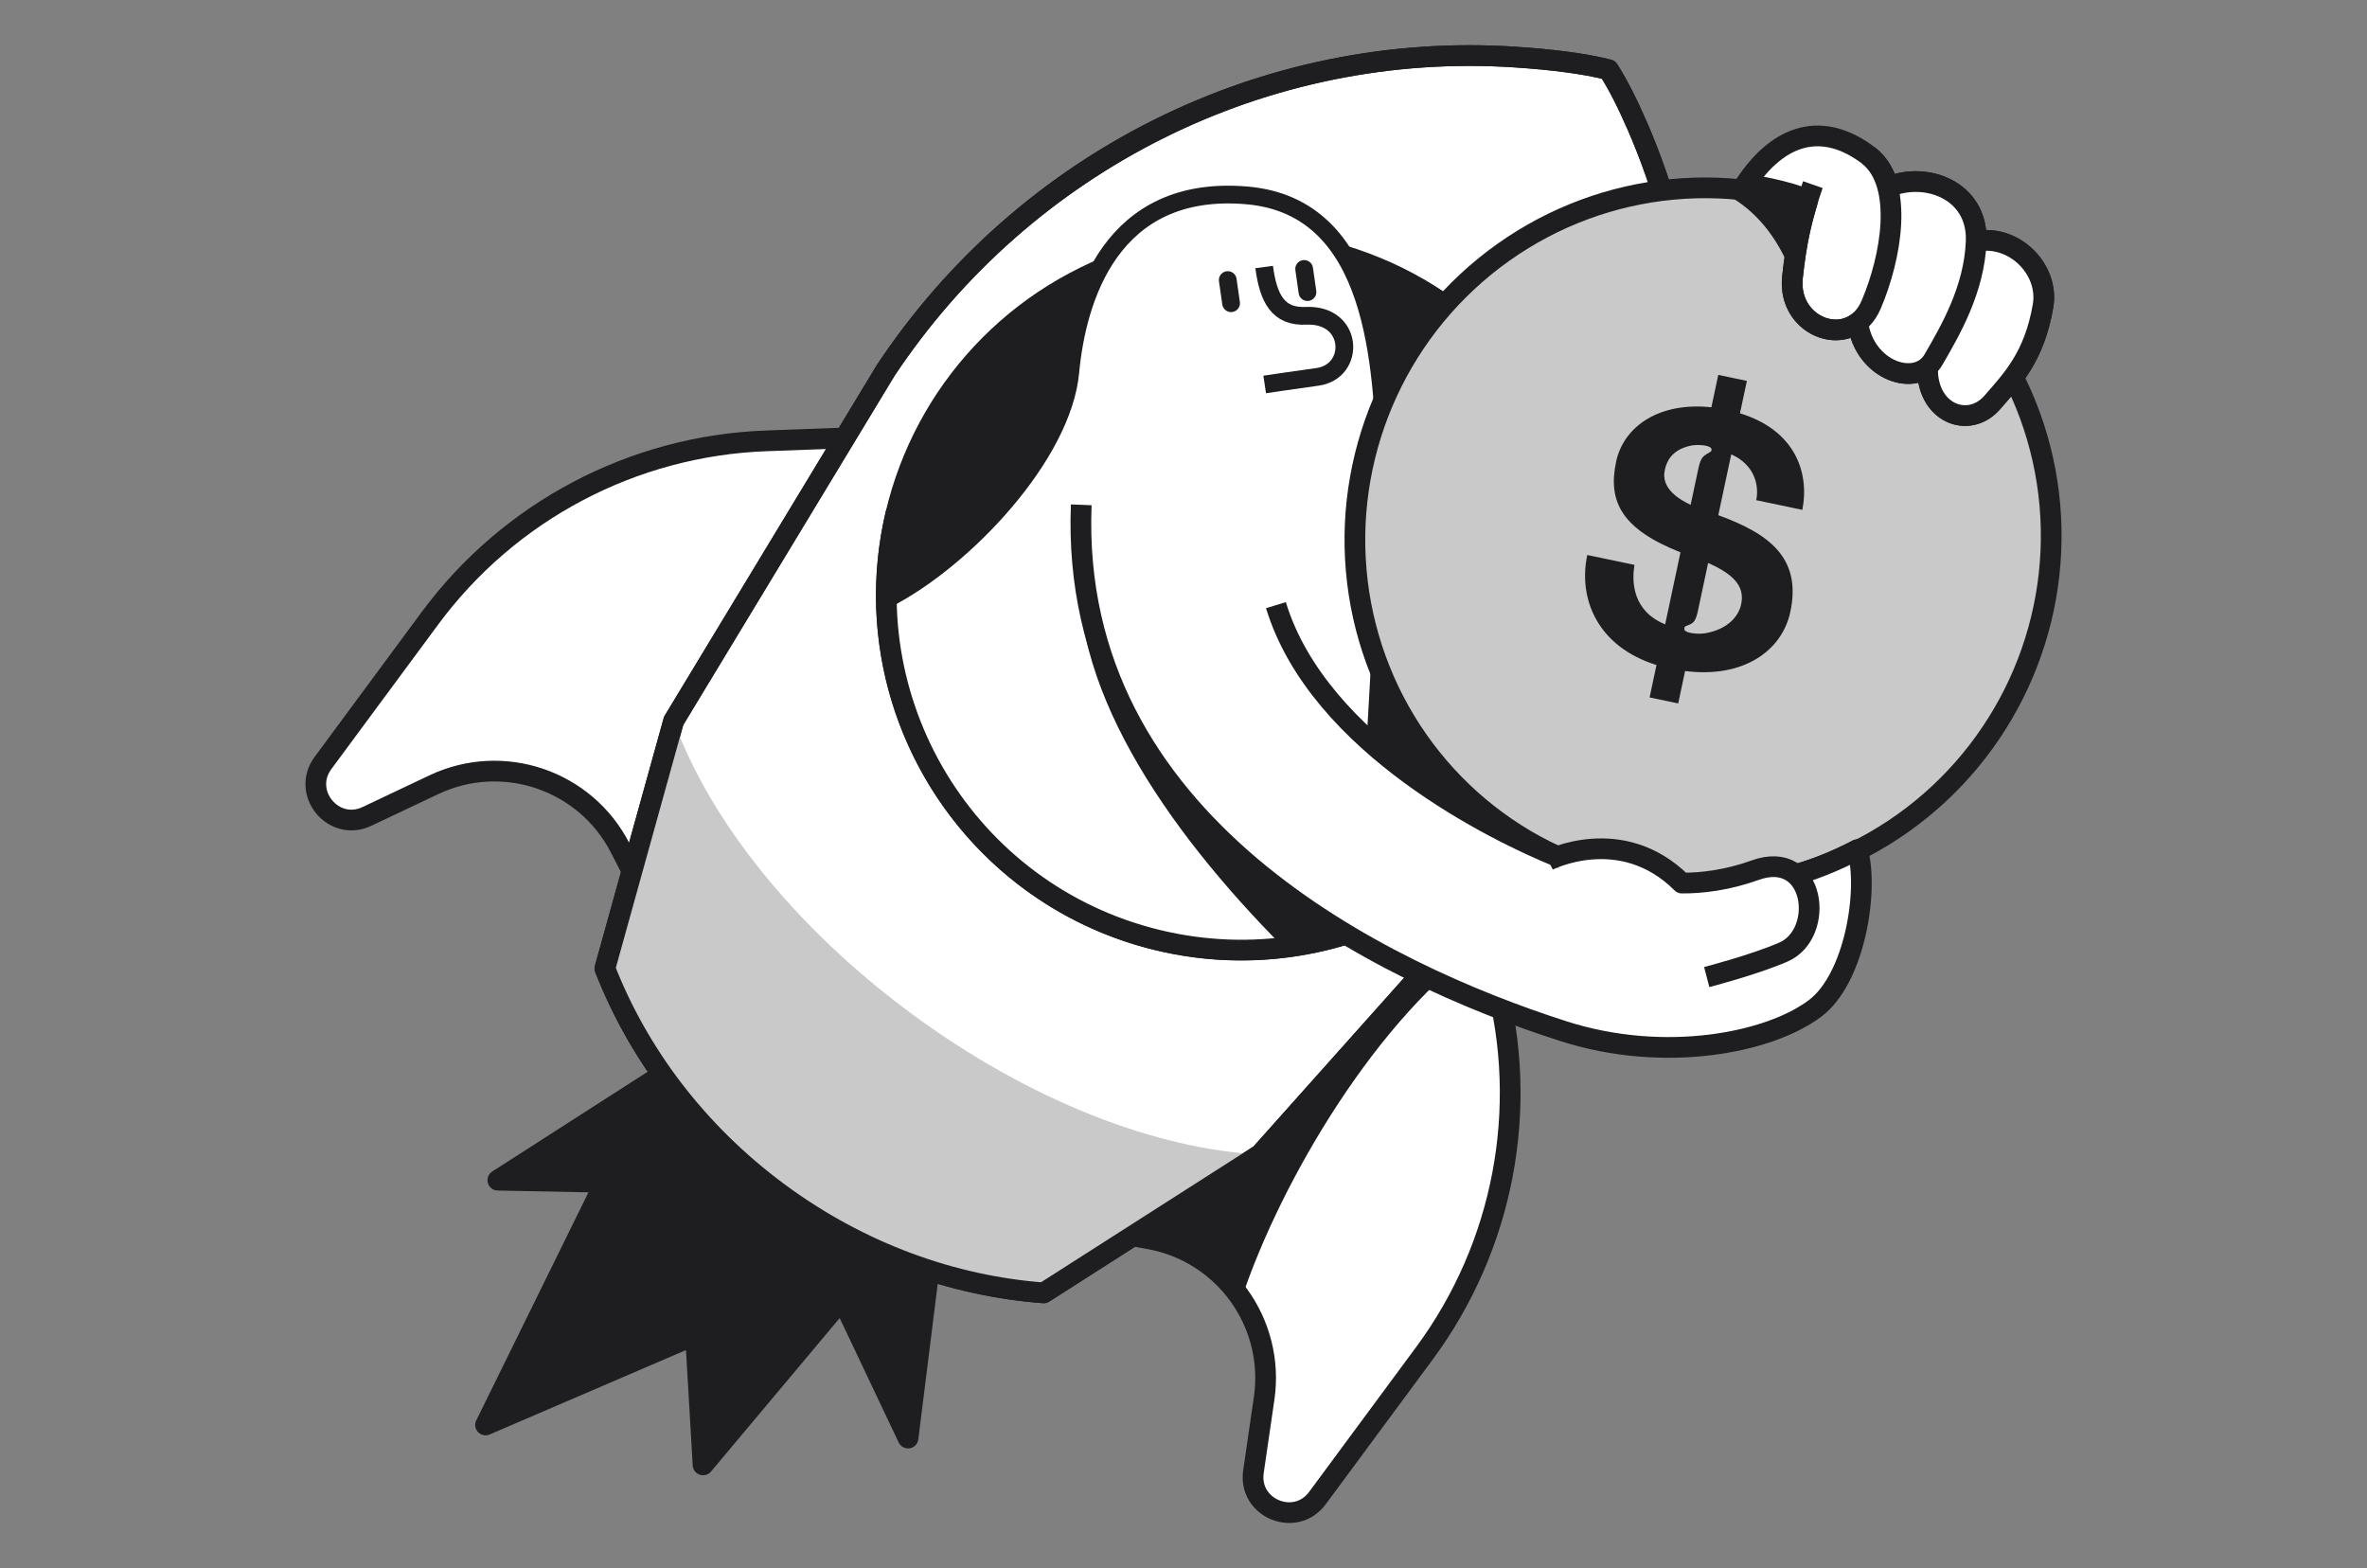
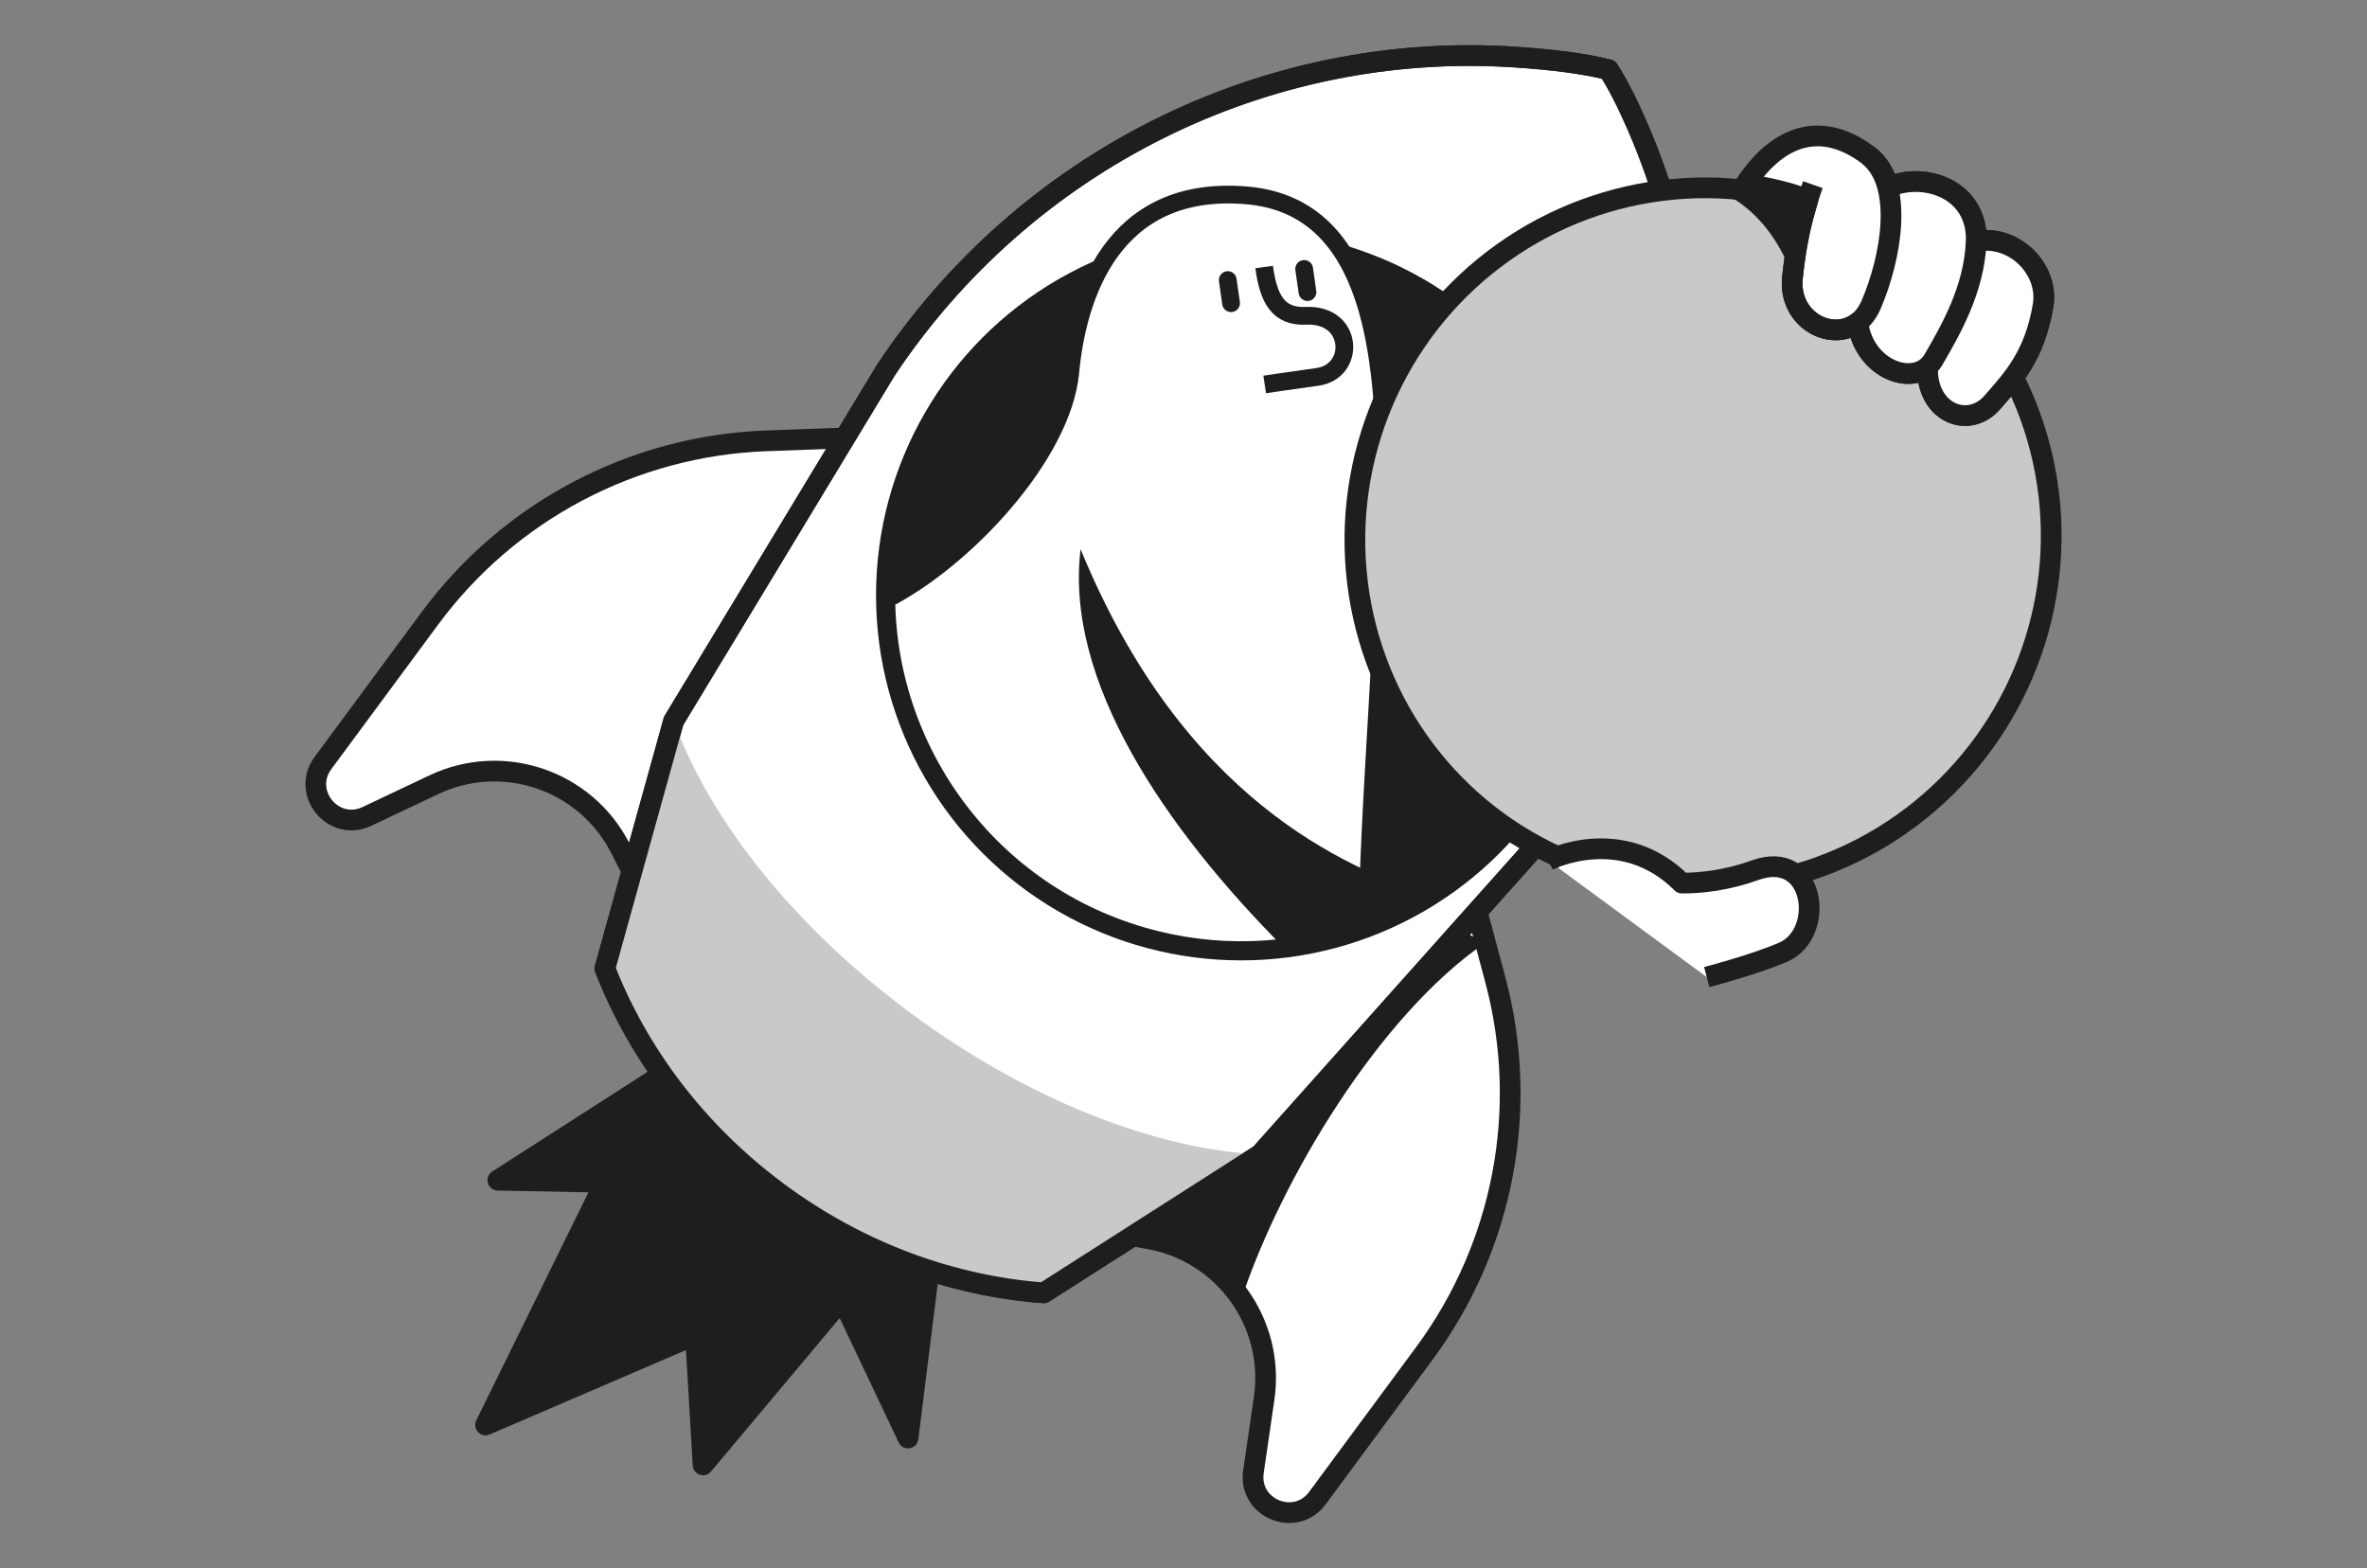
<svg xmlns="http://www.w3.org/2000/svg" id="Vec" viewBox="0 0 800 530">
  <rect x="0" y="0" width="800" height="530" fill="#808080" stroke="none" />
  <defs>
    <style>.cls-1,.cls-2,.cls-3,.cls-4,.cls-5,.cls-6,.cls-7{stroke:#1e1e21;stroke-linejoin:round;}.cls-1,.cls-2,.cls-7{fill:none;}.cls-1,.cls-4,.cls-5,.cls-6{stroke-width:7px;}.cls-2,.cls-3,.cls-7{stroke-width:6px;}.cls-3,.cls-4{fill:#fff;}.cls-5,.cls-8{fill:#1e1e21;}.cls-6,.cls-9{fill:#c9c9ca;}.cls-8,.cls-9{stroke-width:0px;}.cls-7{stroke-linecap:round;}</style>
  </defs>
  <polyline class="cls-5" points="231.18 358.48 168.27 398.86 204.45 399.57 164.11 481.58 235.05 451.08 237.62 495.08 284.62 439.02 306.9 486 315.2 419.51" />
  <path class="cls-4" d="M295.01,147.67l-36.04,1.32c-45.04,1.65-86.87,23.72-113.66,59.96l-36.14,48.9c-7.45,10.08,3.53,23.43,14.86,18.06l22.59-10.7c23.34-11.06,51.25-1.58,63.02,21.42l8.26,16.13,11.05-55.54,66.06-99.55Z" />
  <path class="cls-4" d="M496.08,296.29l9.31,34.84c11.64,43.54,2.81,90.01-23.98,126.25l-36.14,48.9c-7.45,10.08-23.44,3.5-21.63-8.91l3.61-24.74c3.73-25.56-13.53-49.46-38.97-53.97l-17.85-3.16,49.85-26.86,75.79-92.36Z" />
  <path class="cls-8" d="M502.04,318.58c-35.72,24.45-68.87,79.54-82.47,120.44-18.84-29.53-74.44-28.7-74.44-28.7l144.56-97.77,12.35,6.03Z" />
  <path class="cls-4" d="M553.37,42.56c-3.21-7.41-6.48-13.88-9.73-19-8.14-2.08-19-3.43-31.35-4.26-84.78-5.67-165.98,35.13-212.97,105.93l-71.62,118.36-.02.03-23.23,83.67c11.15,28.62,30.99,55.33,58.67,75.79,27.67,20.45,59.01,31.58,89.63,33.85l73.19-46.77.02-.02,92.39-103.5c56.21-68.5,70.29-162.81,35.02-244.1Z" />
  <path class="cls-9" d="M227.71,243.6l-.02.03-23.23,83.67c11.15,28.62,30.99,55.33,58.67,75.79,27.67,20.45,59.01,31.58,89.63,33.85l73.19-46.77.02-.02c-34.87-1.65-77.98-18.06-118.04-47.67-40.07-29.62-68.41-66.02-80.21-98.88Z" />
  <path class="cls-1" d="M553.37,42.56c-3.21-7.41-6.48-13.88-9.73-19-8.14-2.08-19-3.43-31.35-4.26-84.78-5.67-165.98,35.13-212.97,105.93l-71.62,118.36-.02.03-23.23,83.67c11.15,28.62,30.99,55.33,58.67,75.79,27.67,20.45,59.01,31.58,89.63,33.85l73.19-46.77.02-.02,92.39-103.5c56.21-68.5,70.29-162.81,35.02-244.1Z" />
  <circle class="cls-5" cx="419.46" cy="201.19" r="119.88" />
  <path class="cls-3" d="M421.48,66.04c-46-4-57.43,34.96-59.74,59.72-2.6,27.89-35.48,63.14-62.18,76.8.57,53.45,37.1,101.8,91.41,115.09,24.68,6.04,49.44,3.95,71.48-4.54-.91-29.12,7.37-119.75,5.94-155.93-1.33-33.52-3.08-87.33-46.91-91.14Z" />
-   <path class="cls-1" d="M535.91,229.68c-15.73,64.31-80.62,103.69-144.94,87.96-64.31-15.73-103.69-80.62-87.96-144.94" />
  <path class="cls-8" d="M365.22,185.62c-5.44,44.48,28.39,94.1,68.66,134.61,9.35.43,49.25-17.47,49.25-17.47-28.77-9.93-83.14-32.54-117.91-117.14Z" />
  <ellipse class="cls-6" cx="575.58" cy="181.73" rx="118.43" ry="117.51" transform="translate(169.12 627.95) rotate(-65.19)" />
-   <path class="cls-8" d="M552.43,190.91c-1.01,5.89-.55,15.64,10.36,20.09l5.18-24.33c-19.68-7.81-24.66-16.98-21.76-30.61,2.59-12.16,14.8-20.28,32.2-18.41l2.33-10.95,9.67,2.03-2.33,10.95c18.37,5.63,23.59,19.68,21.08,32.63l-15.59-3.27c1.01-4.75-.37-11.9-8.44-15.49l-4.38,20.56c17.34,6.3,28.21,14.55,24.35,32.67-2.77,13.02-15.65,22.52-35.57,20l-2.33,10.95-9.67-2.03,2.33-10.95c-20.01-6.23-26.53-22.46-23.39-37.18l15.96,3.34ZM571.4,170.62l2.54-11.92c.73-3.41,1.3-4.3,2.88-5.24,1.03-.67,1.8-.77,1.63-1.69-.23-1.32-4.68-1.74-7.48-1.06-6.13,1.51-7.71,5.37-8.28,8.05-.6,2.8-.47,7.53,8.71,11.86ZM576.16,214.05c8.11-1.35,11.52-6.1,12.3-9.75,1.09-5.11-.99-9.61-11.15-14.03l-3.42,16.05c-.73,3.41-1.36,4.04-2.78,4.75-1.12.53-2.12.45-1.77,1.79.28,1.07,4.46,1.57,6.82,1.17Z" />
  <path class="cls-8" d="M578.47,63.53c24.62,9.02,29.52,37.44,29.52,37.44-2.26-10.39,3.65-35.18,3.65-35.18,0,0-17.26-6.3-33.17-2.25Z" />
  <path class="cls-4" d="M690.51,103.34c2.12-12.46-9.96-24.29-22.61-21.77.65-17.38-17.14-23.73-29.64-18.36-1.15-4.32-3.25-8.02-6.64-10.59-15.63-11.87-30.29-7.47-41.67,9.56,0,0,14.99,2.26,21.03,5.53-2.21,7.58-3.88,13.99-5.16,26.03-1.53,14.37,13.32,22.13,22.2,15.16l-.09.41c2.08,14.57,16.64,20.66,23.57,14.64-.56,15.55,13.81,21.32,21.89,12.02,6.75-7.78,14.2-15.44,17.13-32.62Z" />
  <path class="cls-4" d="M667.9,81.58c12.65-2.52,24.73,9.31,22.61,21.77-2.93,17.18-10.38,24.84-17.13,32.62-8.08,9.31-22.46,3.53-21.89-12.04" />
  <path class="cls-4" d="M638.26,63.21c12.5-5.36,30.3.98,29.65,18.36-.61,16.33-8.86,30.34-14.44,39.98-5.58,9.64-23.23,3.89-25.54-12.25" />
  <path class="cls-1" d="M631.62,52.62c12.04,9.81,7.53,34.57.8,50.33-6.72,15.75-28.44,8.01-26.6-9.21,1.28-12.04,3.12-20.54,6.89-31.34" />
-   <path class="cls-4" d="M431.24,204.52c14.46,47.43,74.88,76.74,95.13,84.94,37.83,15.58,71.24,13.48,101.4-2.34,3.94,13.62-.84,43.47-14.24,53.62-15.43,11.7-50.83,18.75-85.11,7.76-60.87-19.51-167.27-70.1-162.98-177.89" />
  <path class="cls-4" d="M523.22,290.78s24.71-12.75,45.22,7.66c6.73.05,15.52-1.01,24.75-4.35,20.39-7.36,23.91,21.42,9.57,27.67-9.73,4.24-25.92,8.45-25.92,8.45" />
  <path class="cls-2" d="M427.26,90.25c1.43,10.64,4.68,16.92,14.14,16.48,16.18-.75,16.92,18.85,3.85,20.64-8.79,1.21-17.81,2.56-17.81,2.56" />
  <line class="cls-7" x1="440.78" y1="90.89" x2="441.9" y2="98.71" />
  <line class="cls-7" x1="414.96" y1="94.65" x2="416.08" y2="102.47" />
</svg>